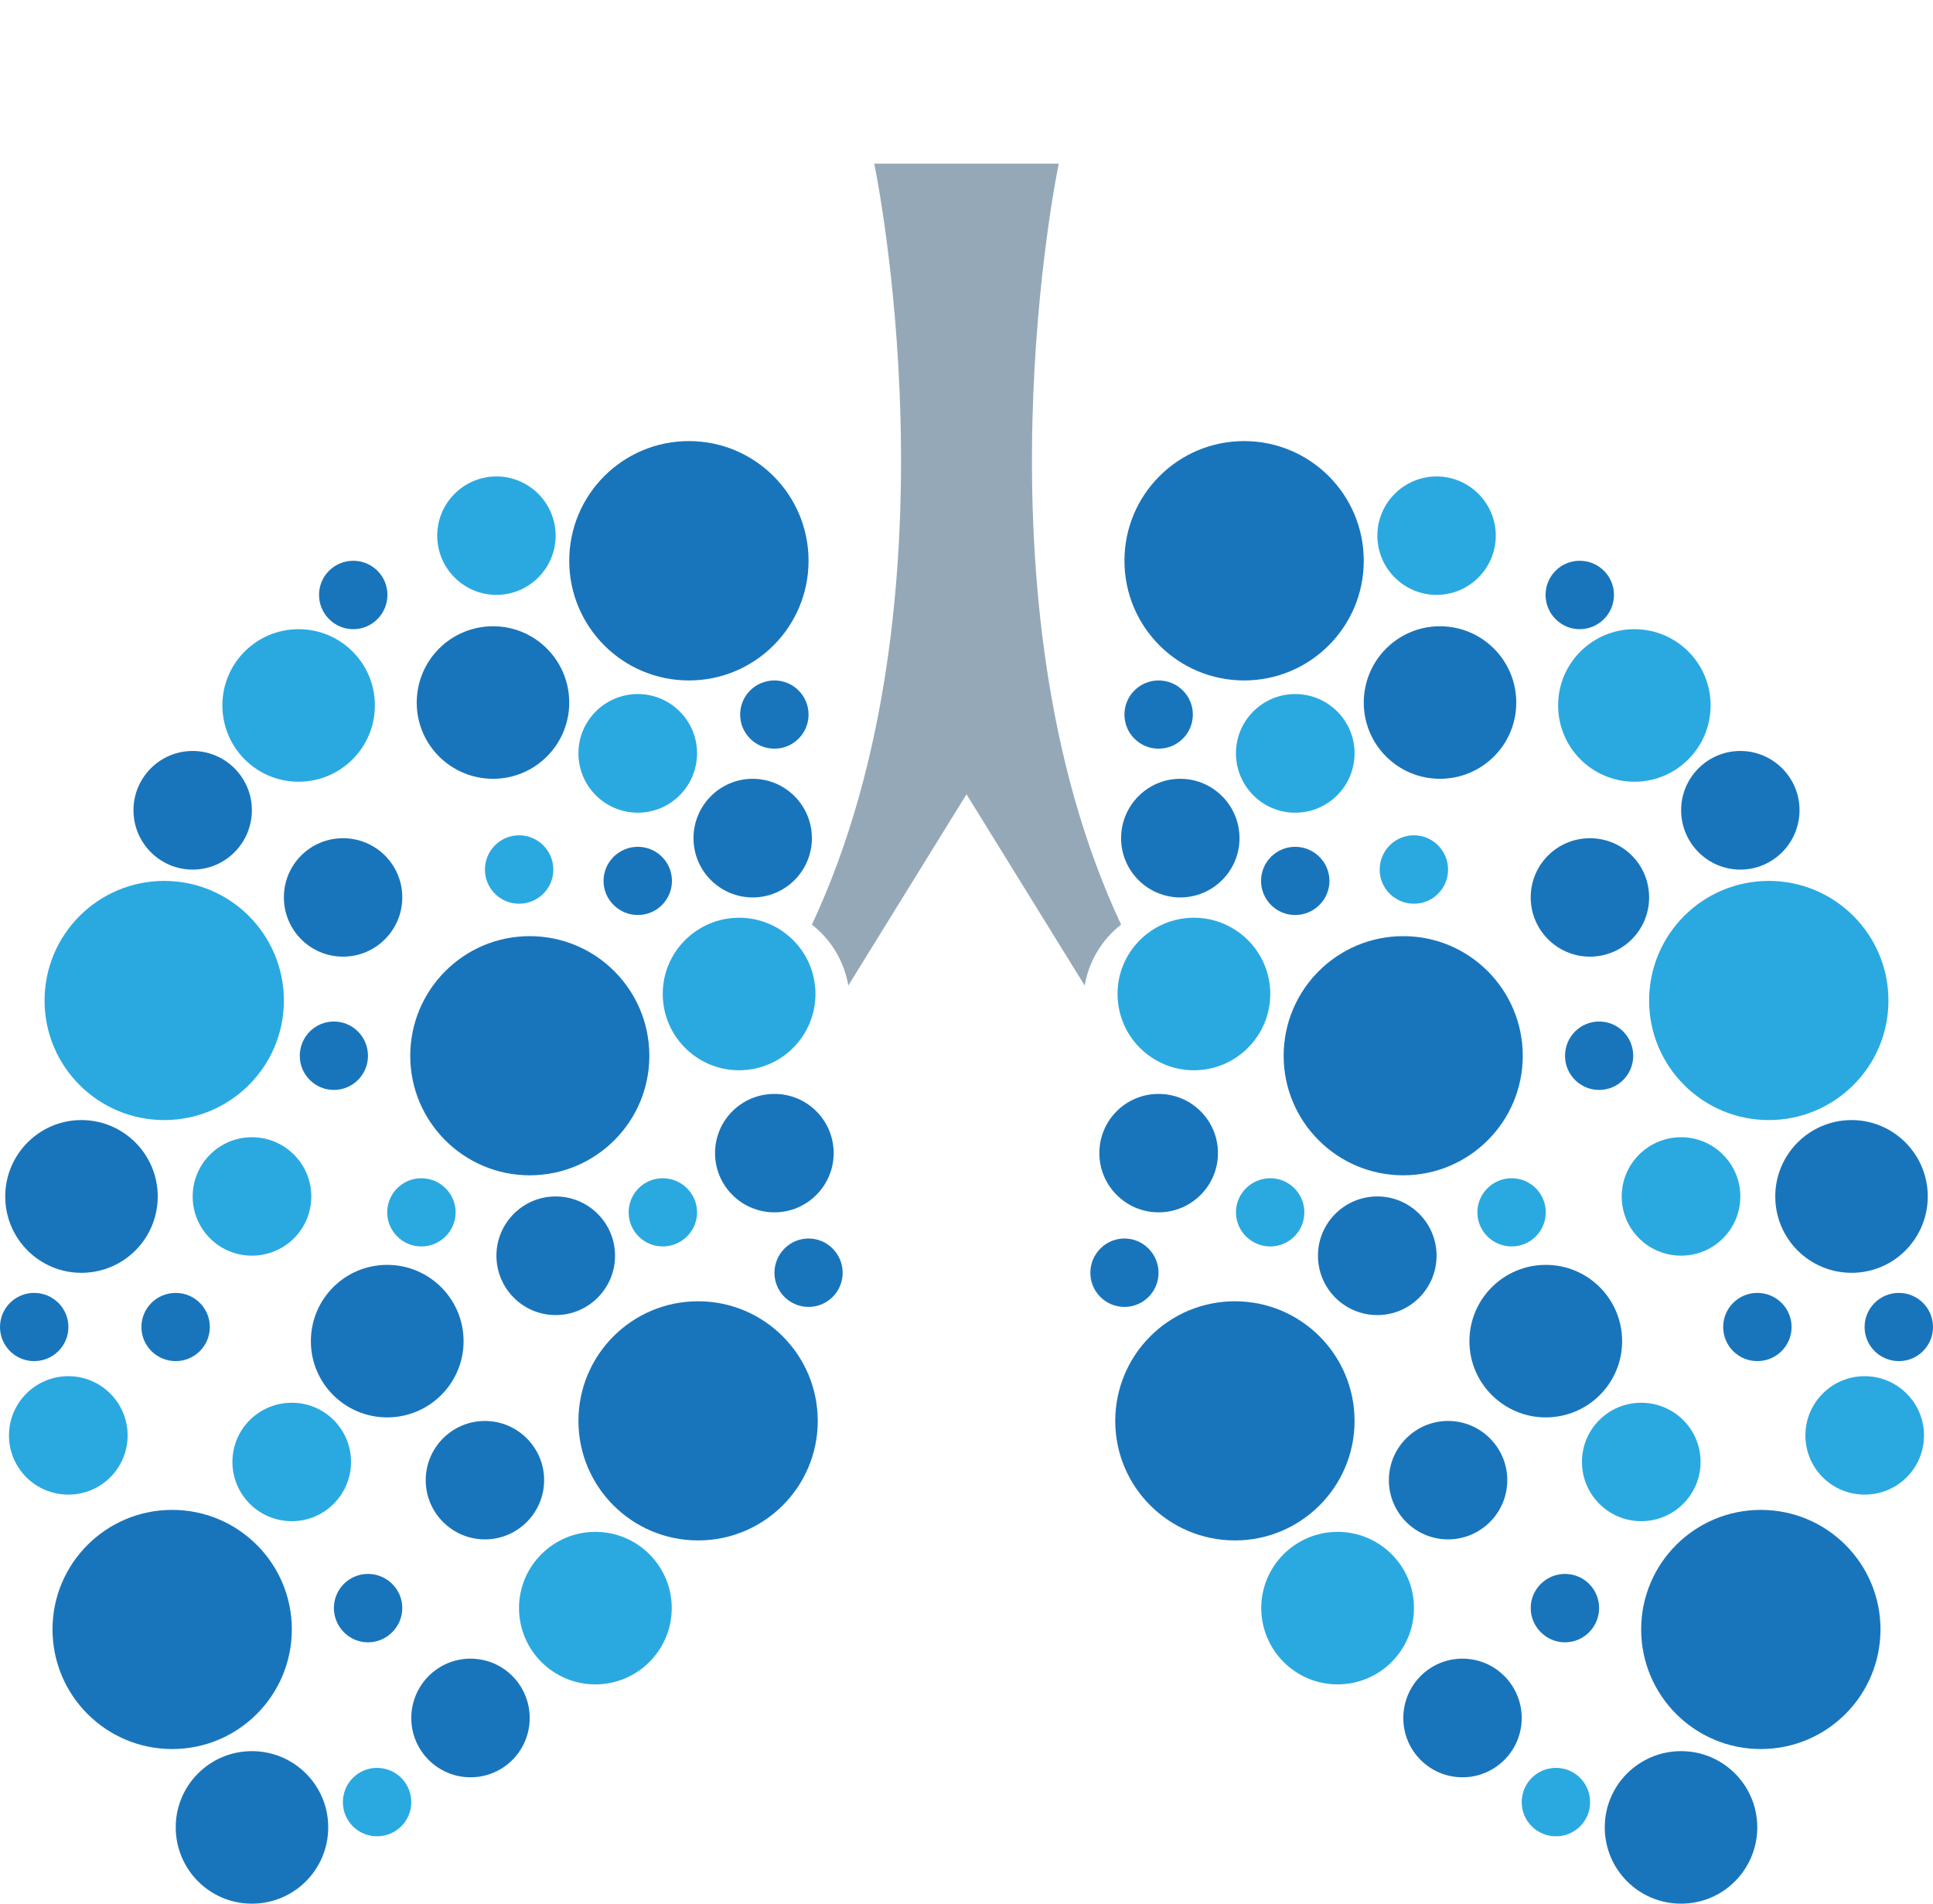
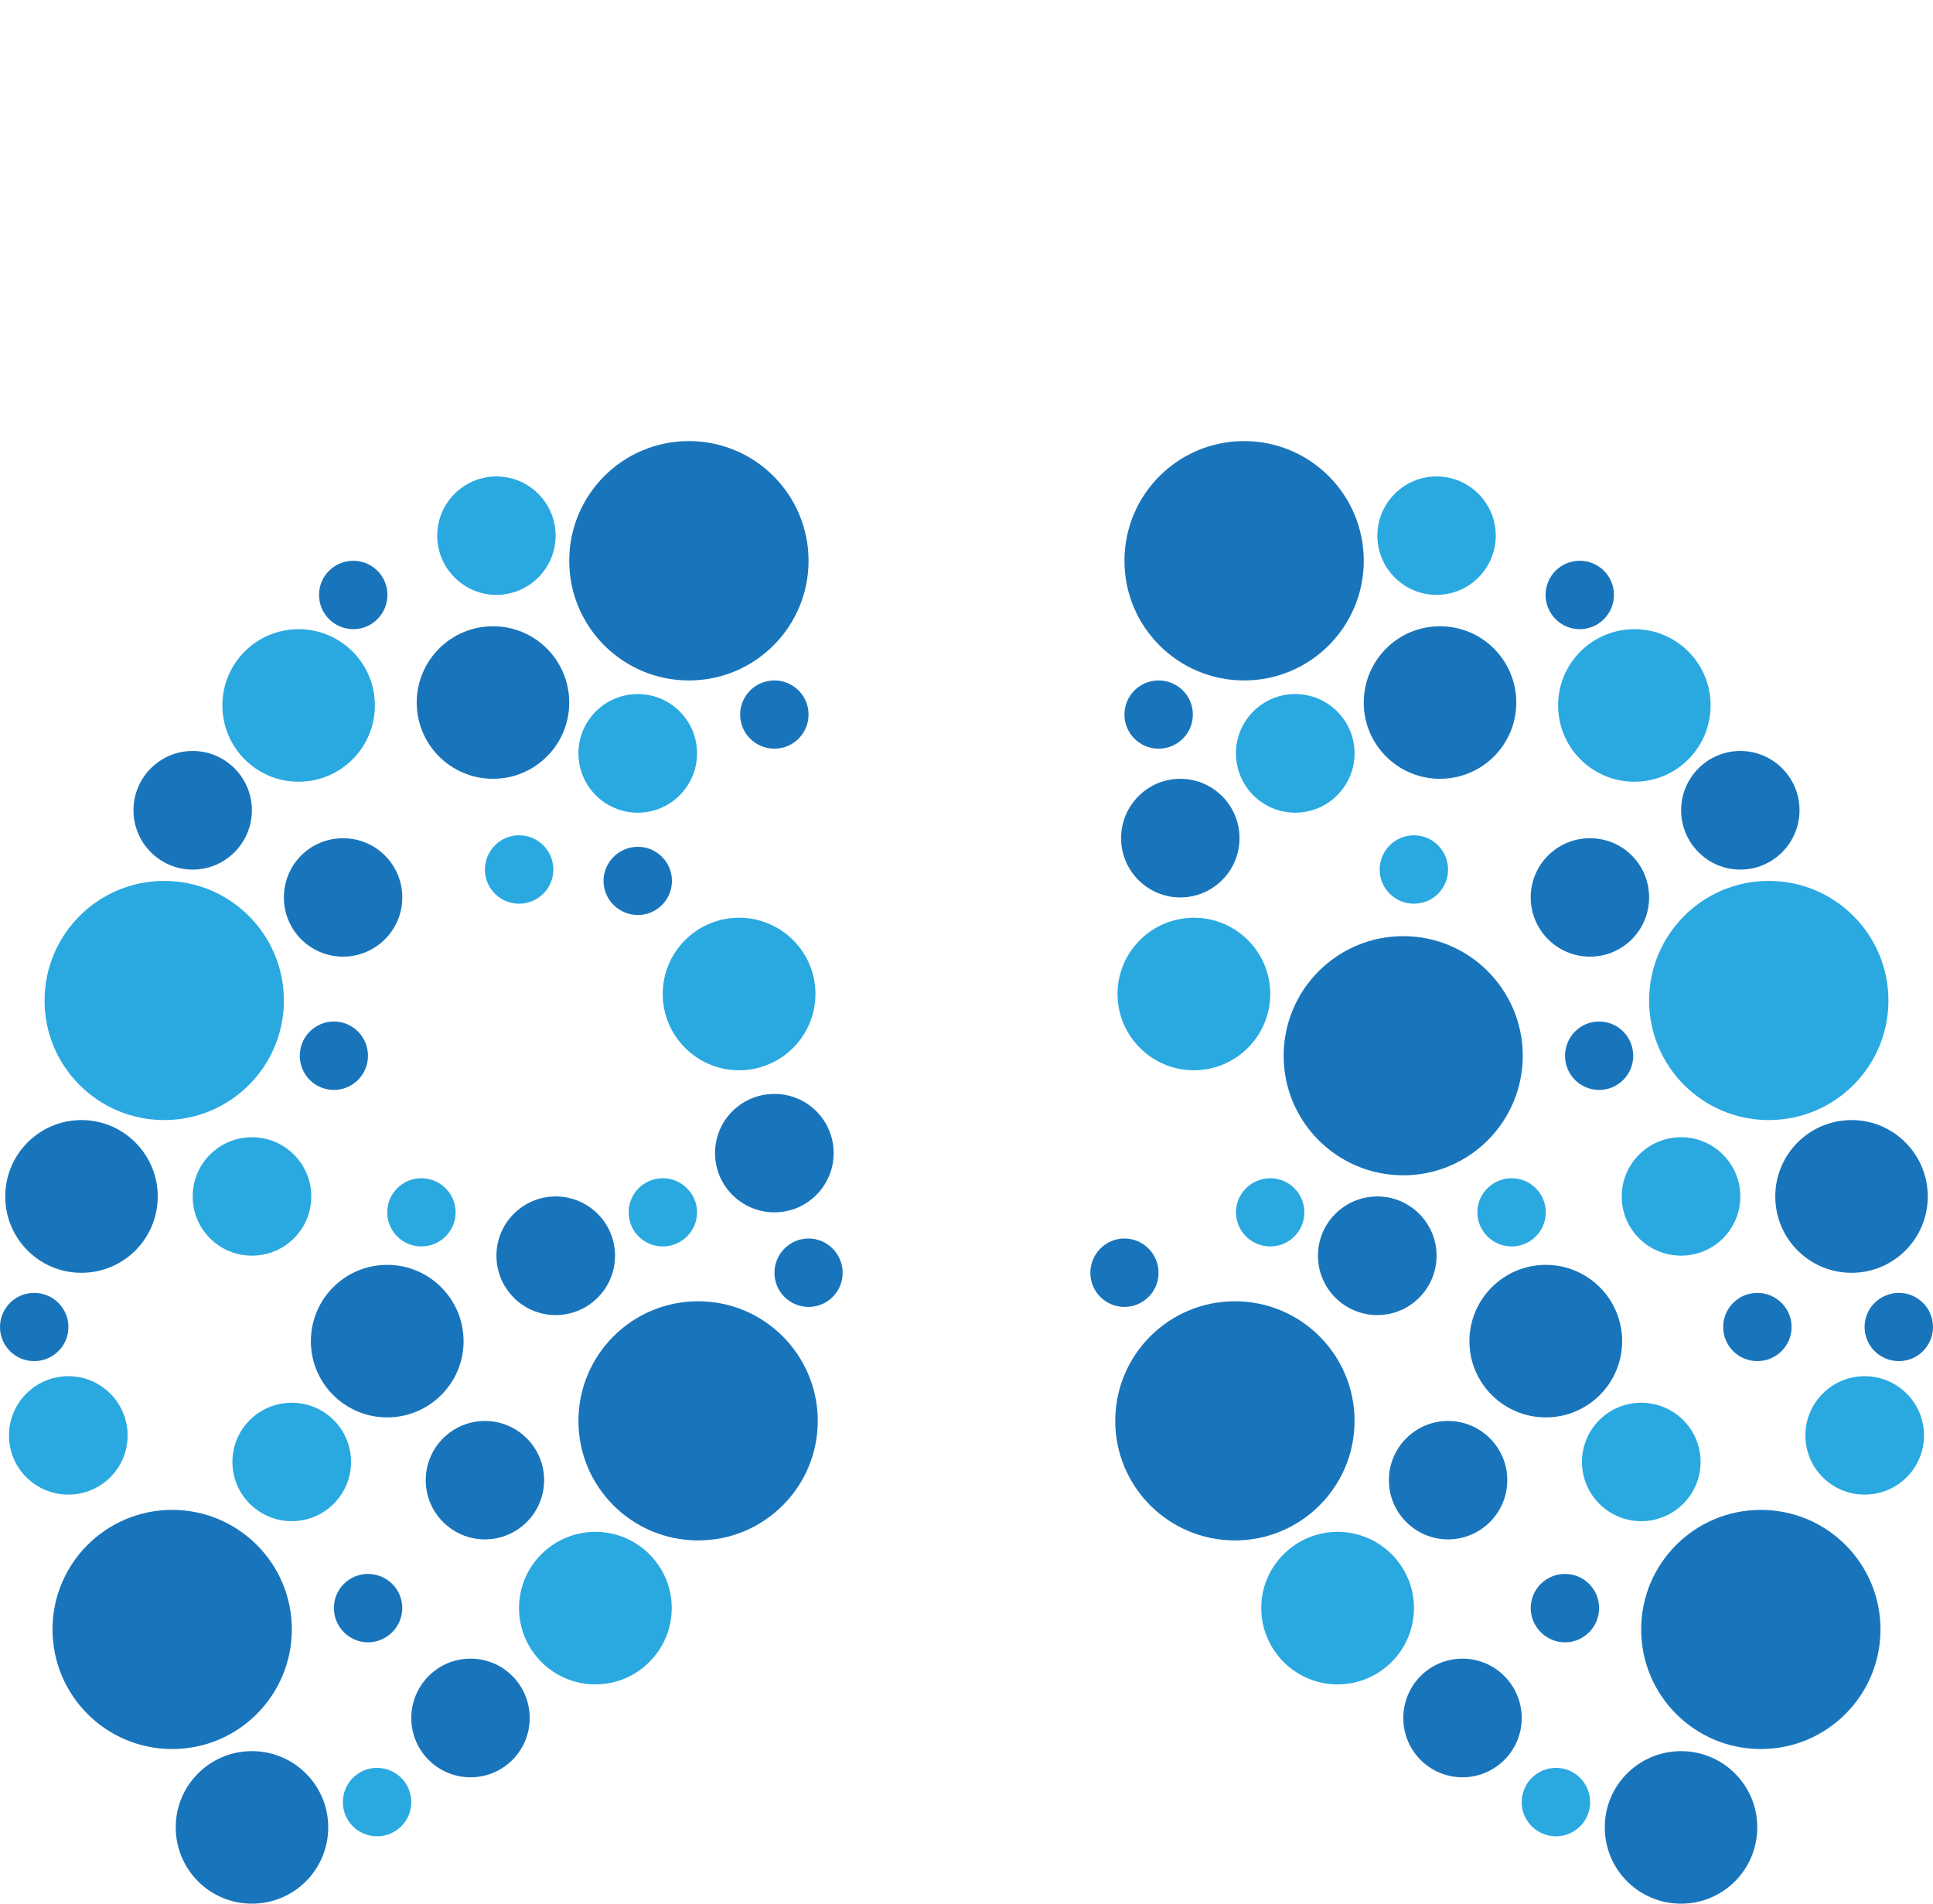
<svg xmlns="http://www.w3.org/2000/svg" version="1.1" width="924" height="910">
  <svg version="1.2" viewBox="0 0 924 910" width="924" height="910">
    <title>vectorstock_31095307-ai</title>
    <style>
		.s0 { fill: #2aa9e1 } 
		.s1 { fill: #1975bb } 
		.s2 { fill: #94a8b8 } 
	</style>
    <g id="SvgjsG1076">
	</g>
    <g id="SvgjsG1075">
      <g id="SvgjsG1074">
        <path id="SvgjsPath1073" class="s0" d="m135.7 478.2c0 31.5-25.6 57.1-57.2 57.1-31.6 0-57.2-25.6-57.2-57.1 0-31.6 25.6-57.2 57.2-57.2 31.6 0 57.2 25.6 57.2 57.2z" />
        <path id="SvgjsPath1072" class="s1" d="m390.9 679.1c0 31.5-25.6 57.1-57.2 57.1-31.6 0-57.2-25.6-57.2-57.1 0-31.6 25.6-57.2 57.2-57.2 31.6 0 57.2 25.6 57.2 57.2z" />
-         <path id="SvgjsPath1071" class="s1" d="m310.4 504.6c0 31.5-25.6 57.1-57.2 57.1-31.5 0-57.1-25.6-57.1-57.1 0-31.6 25.6-57.2 57.1-57.2 31.6 0 57.2 25.6 57.2 57.2z" />
        <path id="SvgjsPath1070" class="s1" d="m386.5 268c0 31.6-25.6 57.2-57.2 57.2-31.6 0-57.2-25.6-57.2-57.2 0-31.6 25.6-57.2 57.2-57.2 31.6 0 57.2 25.6 57.2 57.2z" />
        <path id="SvgjsPath1069" class="s1" d="m139.5 778.7c0 31.6-25.6 57.2-57.2 57.2-31.6 0-57.2-25.6-57.2-57.2 0-31.5 25.6-57.1 57.2-57.1 31.6 0 57.2 25.6 57.2 57.1z" />
        <path id="SvgjsPath1068" class="s1" d="m120.4 387.2c0 15.7-12.7 28.4-28.3 28.4-15.6 0-28.3-12.7-28.3-28.4 0-15.6 12.7-28.3 28.3-28.3 15.6 0 28.3 12.7 28.3 28.3z" />
        <path id="SvgjsPath1067" class="s0" d="m61 686c0 15.7-12.7 28.3-28.3 28.3-15.7 0-28.4-12.6-28.4-28.3 0-15.6 12.7-28.3 28.4-28.3 15.6 0 28.3 12.7 28.3 28.3z" />
        <path id="SvgjsPath1066" class="s1" d="m192.3 428.9c0 15.6-12.7 28.3-28.3 28.3-15.7 0-28.3-12.7-28.3-28.3 0-15.7 12.6-28.3 28.3-28.3 15.6 0 28.3 12.6 28.3 28.3z" />
        <path id="SvgjsPath1065" class="s1" d="m398.5 551.1c0 15.6-12.7 28.3-28.3 28.3-15.7 0-28.4-12.7-28.4-28.3 0-15.7 12.7-28.3 28.4-28.3 15.6 0 28.3 12.6 28.3 28.3z" />
        <path id="SvgjsPath1064" class="s1" d="m260.1 707.4c0 15.6-12.7 28.3-28.3 28.3-15.6 0-28.3-12.7-28.3-28.3 0-15.6 12.7-28.3 28.3-28.3 15.6 0 28.3 12.7 28.3 28.3z" />
        <path id="SvgjsPath1063" class="s1" d="m294 600.1c0 15.7-12.7 28.4-28.4 28.4-15.6 0-28.3-12.7-28.3-28.4 0-15.6 12.7-28.3 28.3-28.3 15.7 0 28.4 12.7 28.4 28.3z" />
        <path id="SvgjsPath1062" class="s0" d="m167.8 698.7c0 15.6-12.7 28.3-28.3 28.3-15.7 0-28.4-12.7-28.4-28.3 0-15.7 12.7-28.3 28.4-28.3 15.6 0 28.3 12.6 28.3 28.3z" />
        <path id="SvgjsPath1061" class="s0" d="m333.2 360c0 15.7-12.7 28.4-28.3 28.4-15.7 0-28.4-12.7-28.4-28.4 0-15.6 12.7-28.3 28.4-28.3 15.6 0 28.3 12.7 28.3 28.3z" />
        <path id="SvgjsPath1060" class="s0" d="m148.8 571.8c0 15.7-12.7 28.3-28.4 28.3-15.6 0-28.3-12.6-28.3-28.3 0-15.6 12.7-28.3 28.3-28.3 15.7 0 28.4 12.7 28.4 28.3z" />
        <path id="SvgjsPath1059" class="s0" d="m265.6 256c0 15.6-12.7 28.3-28.3 28.3-15.6 0-28.3-12.7-28.3-28.3 0-15.6 12.7-28.3 28.3-28.3 15.6 0 28.3 12.7 28.3 28.3z" />
        <path id="SvgjsPath1058" class="s1" d="m253.2 821.1c0 15.6-12.6 28.3-28.3 28.3-15.6 0-28.3-12.7-28.3-28.3 0-15.7 12.7-28.4 28.3-28.4 15.7 0 28.3 12.7 28.3 28.4z" />
        <path id="SvgjsPath1057" class="s0" d="m179.2 337.1c0 20.2-16.3 36.5-36.5 36.5-20.1 0-36.4-16.3-36.4-36.5 0-20.1 16.3-36.4 36.4-36.4 20.2 0 36.5 16.3 36.5 36.4z" />
        <path id="SvgjsPath1056" class="s1" d="m156.9 873.3c0 20.2-16.3 36.5-36.5 36.5-20.1 0-36.4-16.3-36.4-36.5 0-20.1 16.3-36.4 36.4-36.4 20.2 0 36.5 16.3 36.5 36.4z" />
        <path id="SvgjsPath1055" class="s1" d="m75.4 571.8c0 20.2-16.3 36.5-36.5 36.5-20.1 0-36.4-16.3-36.4-36.5 0-20.1 16.3-36.5 36.4-36.5 20.2 0 36.5 16.4 36.5 36.5z" />
        <path id="SvgjsPath1054" class="s0" d="m321.1 768.5c0 20.2-16.4 36.5-36.5 36.5-20.1 0-36.5-16.3-36.5-36.5 0-20.1 16.4-36.4 36.5-36.4 20.1 0 36.5 16.3 36.5 36.4z" />
        <path id="SvgjsPath1053" class="s1" d="m221.6 641c0 20.1-16.4 36.4-36.5 36.4-20.2 0-36.5-16.3-36.5-36.4 0-20.2 16.3-36.5 36.5-36.5 20.1 0 36.5 16.3 36.5 36.5z" />
        <path id="SvgjsPath1052" class="s0" d="m389.8 475c0 20.2-16.4 36.5-36.5 36.5-20.1 0-36.5-16.3-36.5-36.5 0-20.1 16.4-36.4 36.5-36.4 20.1 0 36.5 16.3 36.5 36.4z" />
        <path id="SvgjsPath1051" class="s1" d="m272.1 335.8c0 20.1-16.3 36.4-36.4 36.4-20.2 0-36.5-16.3-36.5-36.4 0-20.2 16.3-36.5 36.5-36.5 20.1 0 36.4 16.3 36.4 36.5z" />
        <path id="SvgjsPath1050" class="s1" d="m185.2 284.3c0 9-7.3 16.4-16.3 16.4-9.1 0-16.4-7.4-16.4-16.4 0-9 7.3-16.3 16.4-16.3 9 0 16.3 7.3 16.3 16.3z" />
        <path id="SvgjsPath1049" class="s1" d="m32.7 634.2c0 9-7.3 16.3-16.4 16.3-9 0-16.3-7.3-16.3-16.3 0-9 7.3-16.3 16.3-16.3 9.1 0 16.4 7.3 16.4 16.3z" />
        <path id="SvgjsPath1048" class="s1" d="m402.8 608.3c0 9-7.3 16.3-16.3 16.3-9 0-16.3-7.3-16.3-16.3 0-9 7.3-16.4 16.3-16.4 9 0 16.3 7.4 16.3 16.4z" />
        <path id="SvgjsPath1047" class="s1" d="m192.3 768.5c0 9-7.4 16.4-16.4 16.4-9 0-16.3-7.4-16.3-16.4 0-9 7.3-16.3 16.3-16.3 9 0 16.4 7.3 16.4 16.3z" />
        <path id="SvgjsPath1046" class="s0" d="m217.8 579.4c0 9-7.4 16.3-16.4 16.3-9 0-16.3-7.3-16.3-16.3 0-9 7.3-16.3 16.3-16.3 9 0 16.4 7.3 16.4 16.3z" />
        <path id="SvgjsPath1045" class="s0" d="m333.2 579.4c0 9-7.4 16.3-16.4 16.3-9 0-16.3-7.3-16.3-16.3 0-9 7.3-16.3 16.3-16.3 9 0 16.4 7.3 16.4 16.3z" />
-         <path id="SvgjsPath1044" class="s1" d="m100.3 634.2c0 9-7.3 16.3-16.3 16.3-9.1 0-16.4-7.3-16.4-16.3 0-9 7.3-16.3 16.4-16.3 9 0 16.3 7.3 16.3 16.3z" />
+         <path id="SvgjsPath1044" class="s1" d="m100.3 634.2z" />
        <path id="SvgjsPath1043" class="s1" d="m175.9 504.6c0 9-7.3 16.3-16.3 16.3-9 0-16.3-7.3-16.3-16.3 0-9.1 7.3-16.4 16.3-16.4 9 0 16.3 7.3 16.3 16.4z" />
        <path id="SvgjsPath1042" class="s1" d="m321.2 421c0 9-7.3 16.3-16.3 16.3-9 0-16.4-7.3-16.4-16.3 0-9 7.4-16.3 16.4-16.3 9 0 16.3 7.3 16.3 16.3z" />
        <path id="SvgjsPath1041" class="s1" d="m386.5 341.5c0 9-7.3 16.3-16.3 16.3-9.1 0-16.4-7.3-16.4-16.3 0-9 7.3-16.3 16.4-16.3 9 0 16.3 7.3 16.3 16.3z" />
        <path id="SvgjsPath1040" class="s0" d="m264.5 415.6c0 9-7.3 16.3-16.4 16.3-9 0-16.3-7.3-16.3-16.3 0-9 7.3-16.4 16.3-16.4 9.1 0 16.4 7.4 16.4 16.4z" />
        <path id="SvgjsPath1039" class="s0" d="m196.6 861.3c0 9-7.3 16.3-16.4 16.3-9 0-16.3-7.3-16.3-16.3 0-9.1 7.3-16.4 16.3-16.4 9.1 0 16.4 7.3 16.4 16.4z" />
        <path id="SvgjsPath1038" class="s0" d="m788.3 478.2c0 31.5 25.6 57.1 57.2 57.1 31.6 0 57.2-25.6 57.2-57.1 0-31.6-25.6-57.2-57.2-57.2-31.6 0-57.2 25.6-57.2 57.2z" />
        <path id="SvgjsPath1037" class="s1" d="m533.1 679.1c0 31.5 25.6 57.1 57.2 57.1 31.6 0 57.2-25.6 57.2-57.1 0-31.6-25.6-57.2-57.2-57.2-31.6 0-57.2 25.6-57.2 57.2z" />
        <path id="SvgjsPath1036" class="s1" d="m613.6 504.6c0 31.5 25.6 57.1 57.2 57.1 31.5 0 57.1-25.6 57.1-57.1 0-31.6-25.6-57.2-57.1-57.2-31.6 0-57.2 25.6-57.2 57.2z" />
        <path id="SvgjsPath1035" class="s1" d="m537.5 268c0 31.6 25.6 57.2 57.2 57.2 31.6 0 57.2-25.6 57.2-57.2 0-31.6-25.6-57.2-57.2-57.2-31.6 0-57.2 25.6-57.2 57.2z" />
        <path id="SvgjsPath1034" class="s1" d="m784.5 778.7c0 31.6 25.6 57.2 57.2 57.2 31.6 0 57.2-25.6 57.2-57.2 0-31.5-25.6-57.1-57.2-57.1-31.6 0-57.2 25.6-57.2 57.1z" />
        <path id="SvgjsPath1033" class="s1" d="m803.6 387.2c0 15.7 12.7 28.4 28.3 28.4 15.6 0 28.3-12.7 28.3-28.4 0-15.6-12.7-28.3-28.3-28.3-15.6 0-28.3 12.7-28.3 28.3z" />
        <path id="SvgjsPath1032" class="s0" d="m863 686c0 15.7 12.7 28.3 28.3 28.3 15.7 0 28.4-12.6 28.4-28.3 0-15.6-12.7-28.3-28.4-28.3-15.6 0-28.3 12.7-28.3 28.3z" />
-         <path id="SvgjsPath1031" class="s1" d="m388.1 400.6c0 15.6-12.7 28.3-28.3 28.3-15.6 0-28.3-12.7-28.3-28.3 0-15.7 12.7-28.4 28.3-28.4 15.6 0 28.3 12.7 28.3 28.4z" />
        <g id="SvgjsG1030">
-           <path id="SvgjsPath1029" class="s2" d="m535.9 441.9c-73.3-156.4-29.8-363.7-29.8-363.7h-44.1-44.1c0 0 43.5 207.3-29.8 363.7 9 7 15.4 17.3 17.4 29.1l56.5-91.4 56.5 91.4c2-11.8 8.4-22.1 17.4-29.1z" />
-         </g>
+           </g>
        <path id="SvgjsPath1028" class="s1" d="m535.9 400.6c0 15.6 12.7 28.3 28.3 28.3 15.6 0 28.3-12.7 28.3-28.3 0-15.7-12.7-28.4-28.3-28.4-15.6 0-28.3 12.7-28.3 28.4z" />
        <path id="SvgjsPath1027" class="s1" d="m731.7 428.9c0 15.6 12.7 28.3 28.3 28.3 15.7 0 28.3-12.7 28.3-28.3 0-15.7-12.6-28.3-28.3-28.3-15.6 0-28.3 12.6-28.3 28.3z" />
-         <path id="SvgjsPath1026" class="s1" d="m525.5 551.1c0 15.6 12.7 28.3 28.3 28.3 15.7 0 28.4-12.7 28.4-28.3 0-15.7-12.7-28.3-28.4-28.3-15.6 0-28.3 12.6-28.3 28.3z" />
        <path id="SvgjsPath1025" class="s1" d="m663.9 707.4c0 15.6 12.7 28.3 28.3 28.3 15.6 0 28.3-12.7 28.3-28.3 0-15.6-12.7-28.3-28.3-28.3-15.6 0-28.3 12.7-28.3 28.3z" />
        <path id="SvgjsPath1024" class="s1" d="m630 600.1c0 15.7 12.7 28.4 28.4 28.4 15.6 0 28.3-12.7 28.3-28.4 0-15.6-12.7-28.3-28.3-28.3-15.7 0-28.4 12.7-28.4 28.3z" />
        <path id="SvgjsPath1023" class="s0" d="m756.2 698.7c0 15.6 12.7 28.3 28.3 28.3 15.7 0 28.4-12.7 28.4-28.3 0-15.7-12.7-28.3-28.4-28.3-15.6 0-28.3 12.6-28.3 28.3z" />
        <path id="SvgjsPath1022" class="s0" d="m590.8 360c0 15.7 12.7 28.4 28.3 28.4 15.7 0 28.4-12.7 28.4-28.4 0-15.6-12.7-28.3-28.4-28.3-15.6 0-28.3 12.7-28.3 28.3z" />
        <path id="SvgjsPath1021" class="s0" d="m775.2 571.8c0 15.7 12.7 28.3 28.4 28.3 15.6 0 28.3-12.6 28.3-28.3 0-15.6-12.7-28.3-28.3-28.3-15.7 0-28.4 12.7-28.4 28.3z" />
        <path id="SvgjsPath1020" class="s0" d="m658.4 256c0 15.6 12.7 28.3 28.3 28.3 15.6 0 28.3-12.7 28.3-28.3 0-15.6-12.7-28.3-28.3-28.3-15.6 0-28.3 12.7-28.3 28.3z" />
        <path id="SvgjsPath1019" class="s1" d="m670.8 821.1c0 15.6 12.6 28.3 28.3 28.3 15.6 0 28.3-12.7 28.3-28.3 0-15.7-12.7-28.4-28.3-28.4-15.7 0-28.3 12.7-28.3 28.4z" />
        <path id="SvgjsPath1018" class="s0" d="m744.8 337.1c0 20.2 16.3 36.5 36.5 36.5 20.1 0 36.4-16.3 36.4-36.5 0-20.1-16.3-36.4-36.4-36.4-20.2 0-36.5 16.3-36.5 36.4z" />
        <path id="SvgjsPath1017" class="s1" d="m767.1 873.3c0 20.2 16.3 36.5 36.5 36.5 20.1 0 36.4-16.3 36.4-36.5 0-20.1-16.3-36.4-36.4-36.4-20.2 0-36.5 16.3-36.5 36.4z" />
        <path id="SvgjsPath1016" class="s1" d="m848.6 571.8c0 20.2 16.3 36.5 36.5 36.5 20.1 0 36.4-16.3 36.4-36.5 0-20.1-16.3-36.5-36.4-36.5-20.2 0-36.5 16.4-36.5 36.5z" />
        <path id="SvgjsPath1015" class="s0" d="m602.9 768.5c0 20.2 16.4 36.5 36.5 36.5 20.1 0 36.5-16.3 36.5-36.5 0-20.1-16.4-36.4-36.5-36.4-20.1 0-36.5 16.3-36.5 36.4z" />
        <path id="SvgjsPath1014" class="s1" d="m702.4 641c0 20.1 16.4 36.4 36.5 36.4 20.2 0 36.5-16.3 36.5-36.4 0-20.2-16.3-36.5-36.5-36.5-20.1 0-36.5 16.3-36.5 36.5z" />
        <path id="SvgjsPath1013" class="s0" d="m534.2 475c0 20.2 16.4 36.5 36.5 36.5 20.1 0 36.5-16.3 36.5-36.5 0-20.1-16.4-36.4-36.5-36.4-20.1 0-36.5 16.3-36.5 36.4z" />
        <path id="SvgjsPath1012" class="s1" d="m651.9 335.8c0 20.1 16.3 36.4 36.4 36.4 20.2 0 36.5-16.3 36.5-36.4 0-20.2-16.3-36.5-36.5-36.5-20.1 0-36.4 16.3-36.4 36.5z" />
        <path id="SvgjsPath1011" class="s1" d="m738.8 284.3c0 9 7.3 16.4 16.3 16.4 9.1 0 16.4-7.4 16.4-16.4 0-9-7.3-16.3-16.4-16.3-9 0-16.3 7.3-16.3 16.3z" />
        <path id="SvgjsPath1010" class="s1" d="m891.3 634.2c0 9 7.3 16.3 16.4 16.3 9 0 16.3-7.3 16.3-16.3 0-9-7.3-16.3-16.3-16.3-9.1 0-16.4 7.3-16.4 16.3z" />
        <path id="SvgjsPath1009" class="s1" d="m521.2 608.3c0 9 7.3 16.3 16.3 16.3 9 0 16.3-7.3 16.3-16.3 0-9-7.3-16.4-16.3-16.4-9 0-16.3 7.4-16.3 16.4z" />
        <path id="SvgjsPath1008" class="s1" d="m731.7 768.5c0 9 7.4 16.4 16.4 16.4 9 0 16.3-7.4 16.3-16.4 0-9-7.3-16.3-16.3-16.3-9 0-16.4 7.3-16.4 16.3z" />
        <path id="SvgjsPath1007" class="s0" d="m706.2 579.4c0 9 7.4 16.3 16.4 16.3 9 0 16.3-7.3 16.3-16.3 0-9-7.3-16.3-16.3-16.3-9 0-16.4 7.3-16.4 16.3z" />
        <path id="SvgjsPath1006" class="s0" d="m590.8 579.4c0 9 7.4 16.3 16.4 16.3 9 0 16.3-7.3 16.3-16.3 0-9-7.3-16.3-16.3-16.3-9 0-16.4 7.3-16.4 16.3z" />
        <path id="SvgjsPath1005" class="s1" d="m823.7 634.2c0 9 7.3 16.3 16.3 16.3 9.1 0 16.4-7.3 16.4-16.3 0-9-7.3-16.3-16.4-16.3-9 0-16.3 7.3-16.3 16.3z" />
        <path id="SvgjsPath1004" class="s1" d="m748.1 504.6c0 9 7.3 16.3 16.3 16.3 9 0 16.3-7.3 16.3-16.3 0-9.1-7.3-16.4-16.3-16.4-9 0-16.3 7.3-16.3 16.4z" />
-         <path id="SvgjsPath1003" class="s1" d="m602.8 421c0 9 7.3 16.3 16.3 16.3 9 0 16.4-7.3 16.4-16.3 0-9-7.4-16.3-16.4-16.3-9 0-16.3 7.3-16.3 16.3z" />
        <path id="SvgjsPath1002" class="s1" d="m537.5 341.5c0 9 7.3 16.3 16.3 16.3 9.1 0 16.4-7.3 16.4-16.3 0-9-7.3-16.3-16.4-16.3-9 0-16.3 7.3-16.3 16.3z" />
        <path id="SvgjsPath1001" class="s0" d="m659.5 415.6c0 9 7.3 16.3 16.4 16.3 9 0 16.3-7.3 16.3-16.3 0-9-7.3-16.4-16.3-16.4-9.1 0-16.4 7.4-16.4 16.4z" />
        <path id="SvgjsPath1000" class="s0" d="m727.4 861.3c0 9 7.3 16.3 16.4 16.3 9 0 16.3-7.3 16.3-16.3 0-9.1-7.3-16.4-16.3-16.4-9.1 0-16.4 7.3-16.4 16.4z" />
      </g>
    </g>
  </svg>
  <style>@media (prefers-color-scheme: light) { :root { filter: none; } }
@media (prefers-color-scheme: dark) { :root { filter: contrast(0.625) brightness(2.5); } }
</style>
</svg>